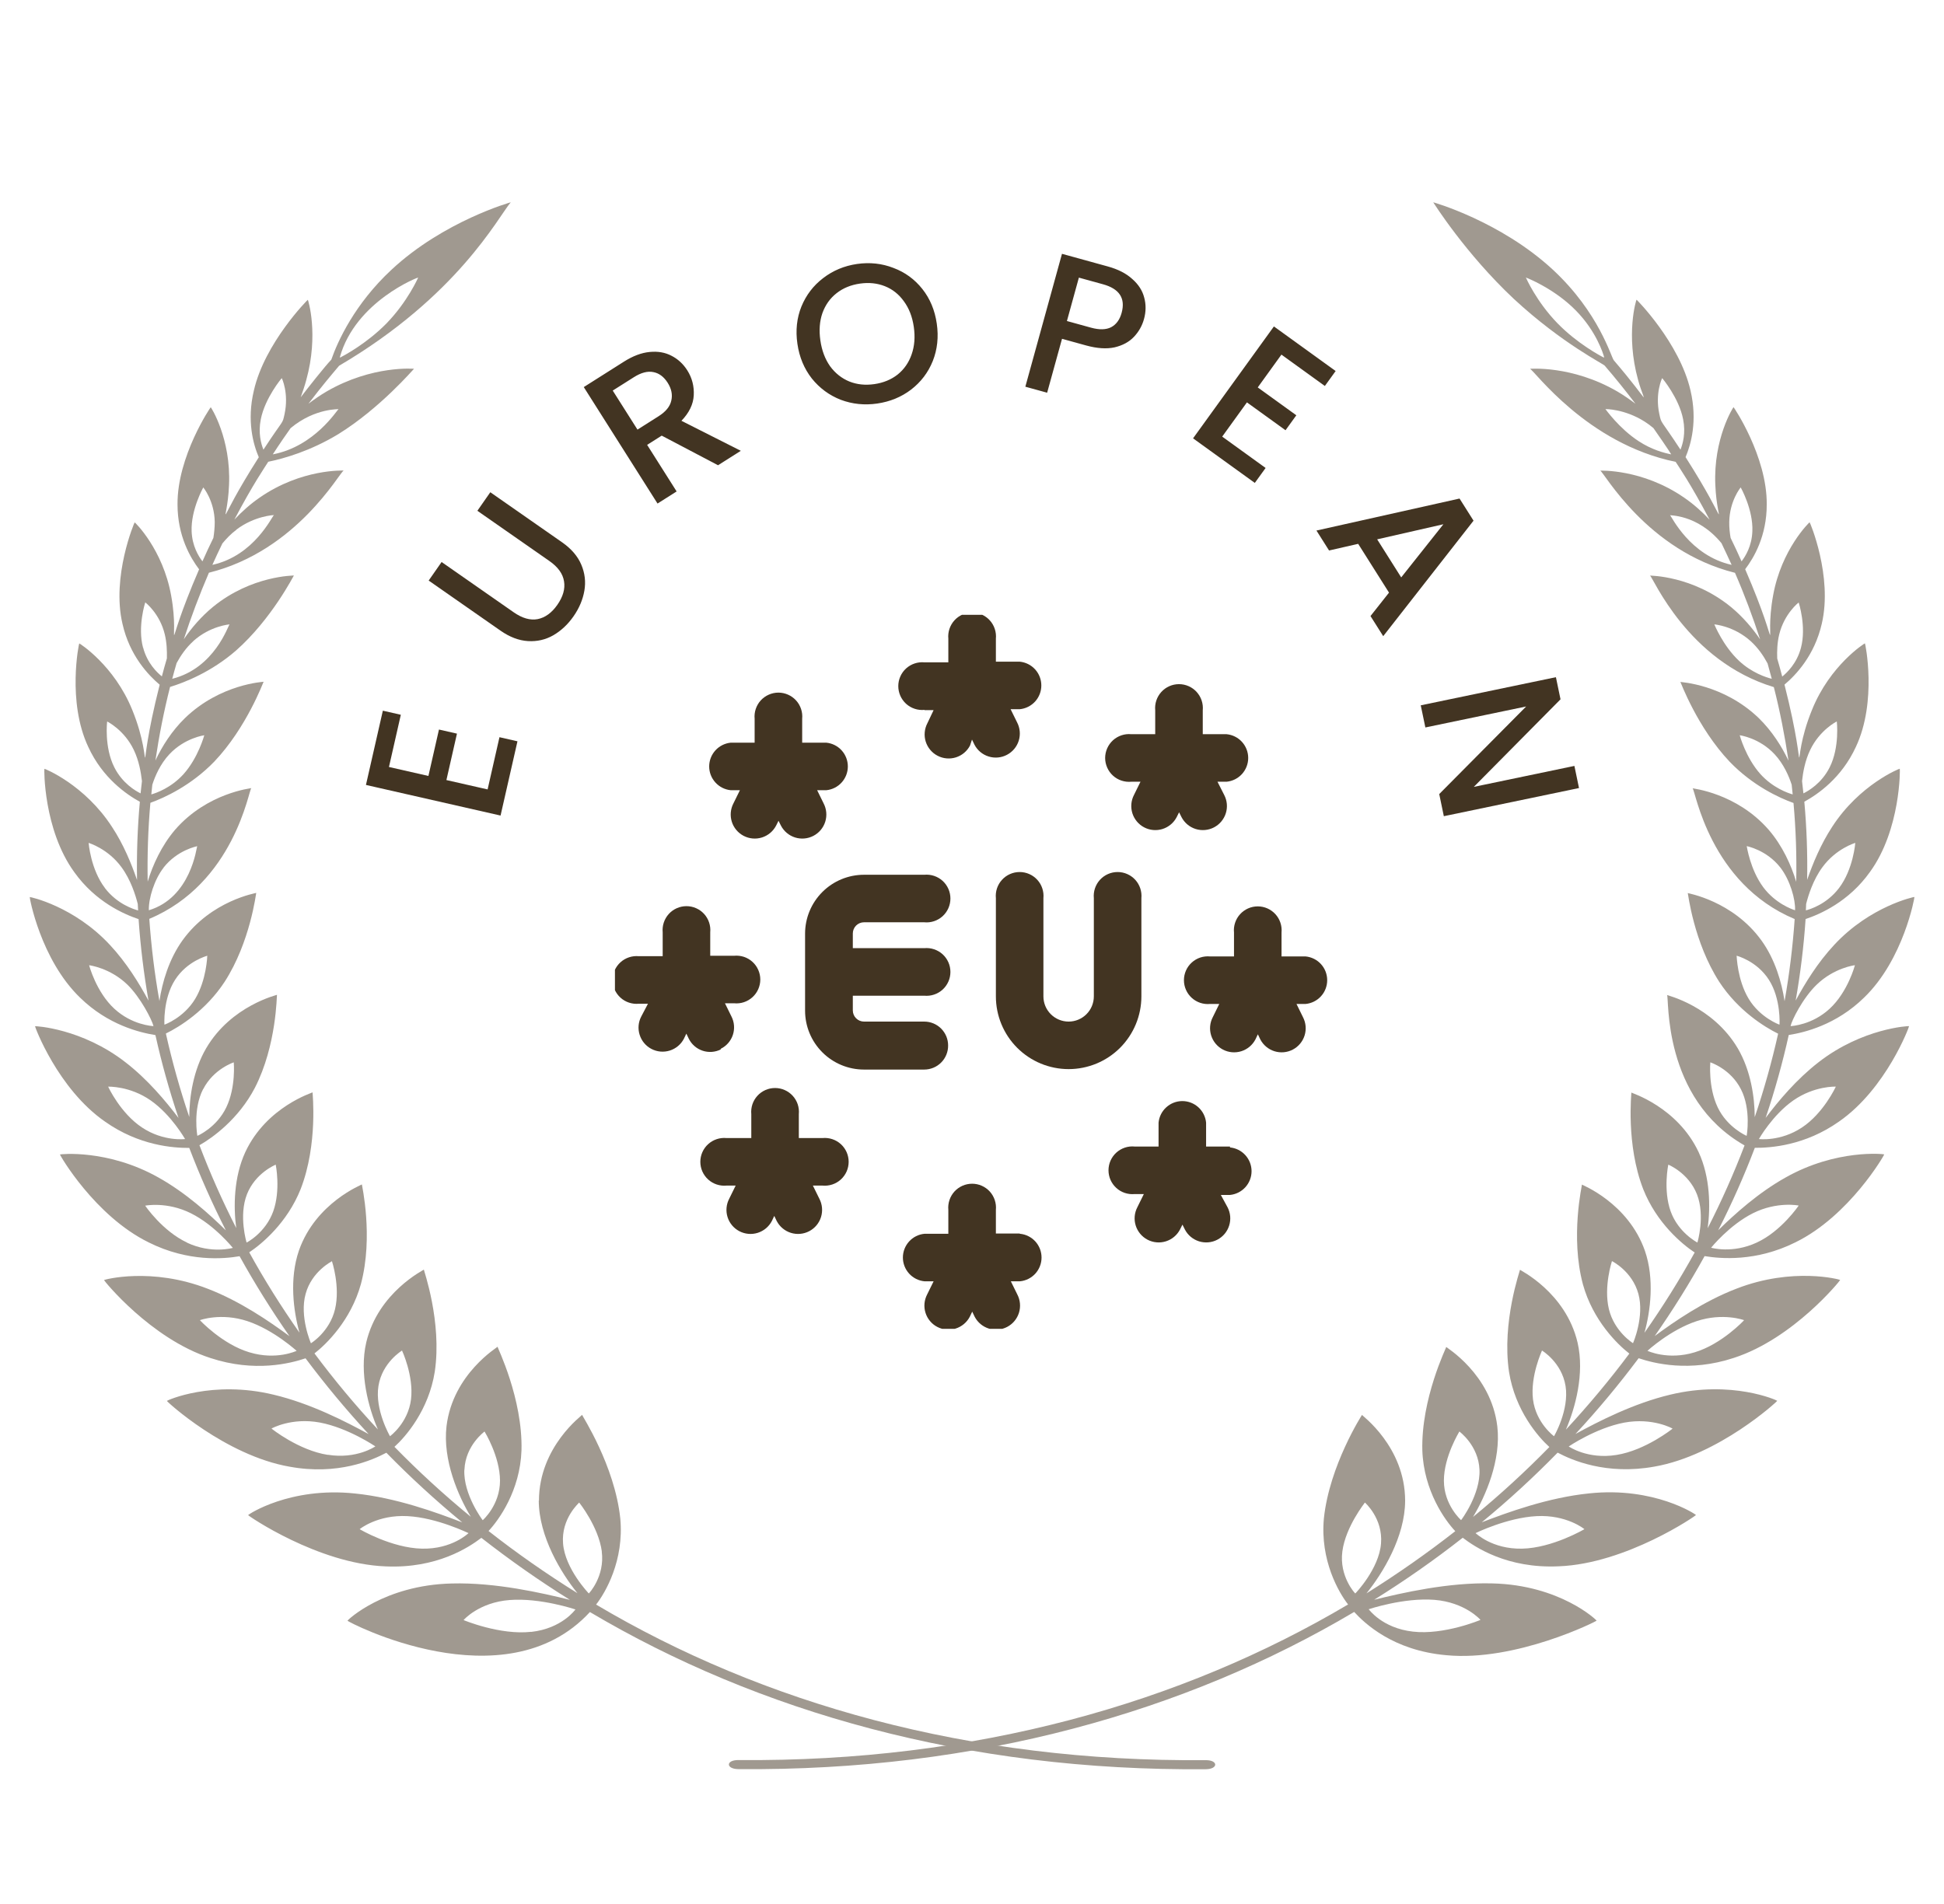
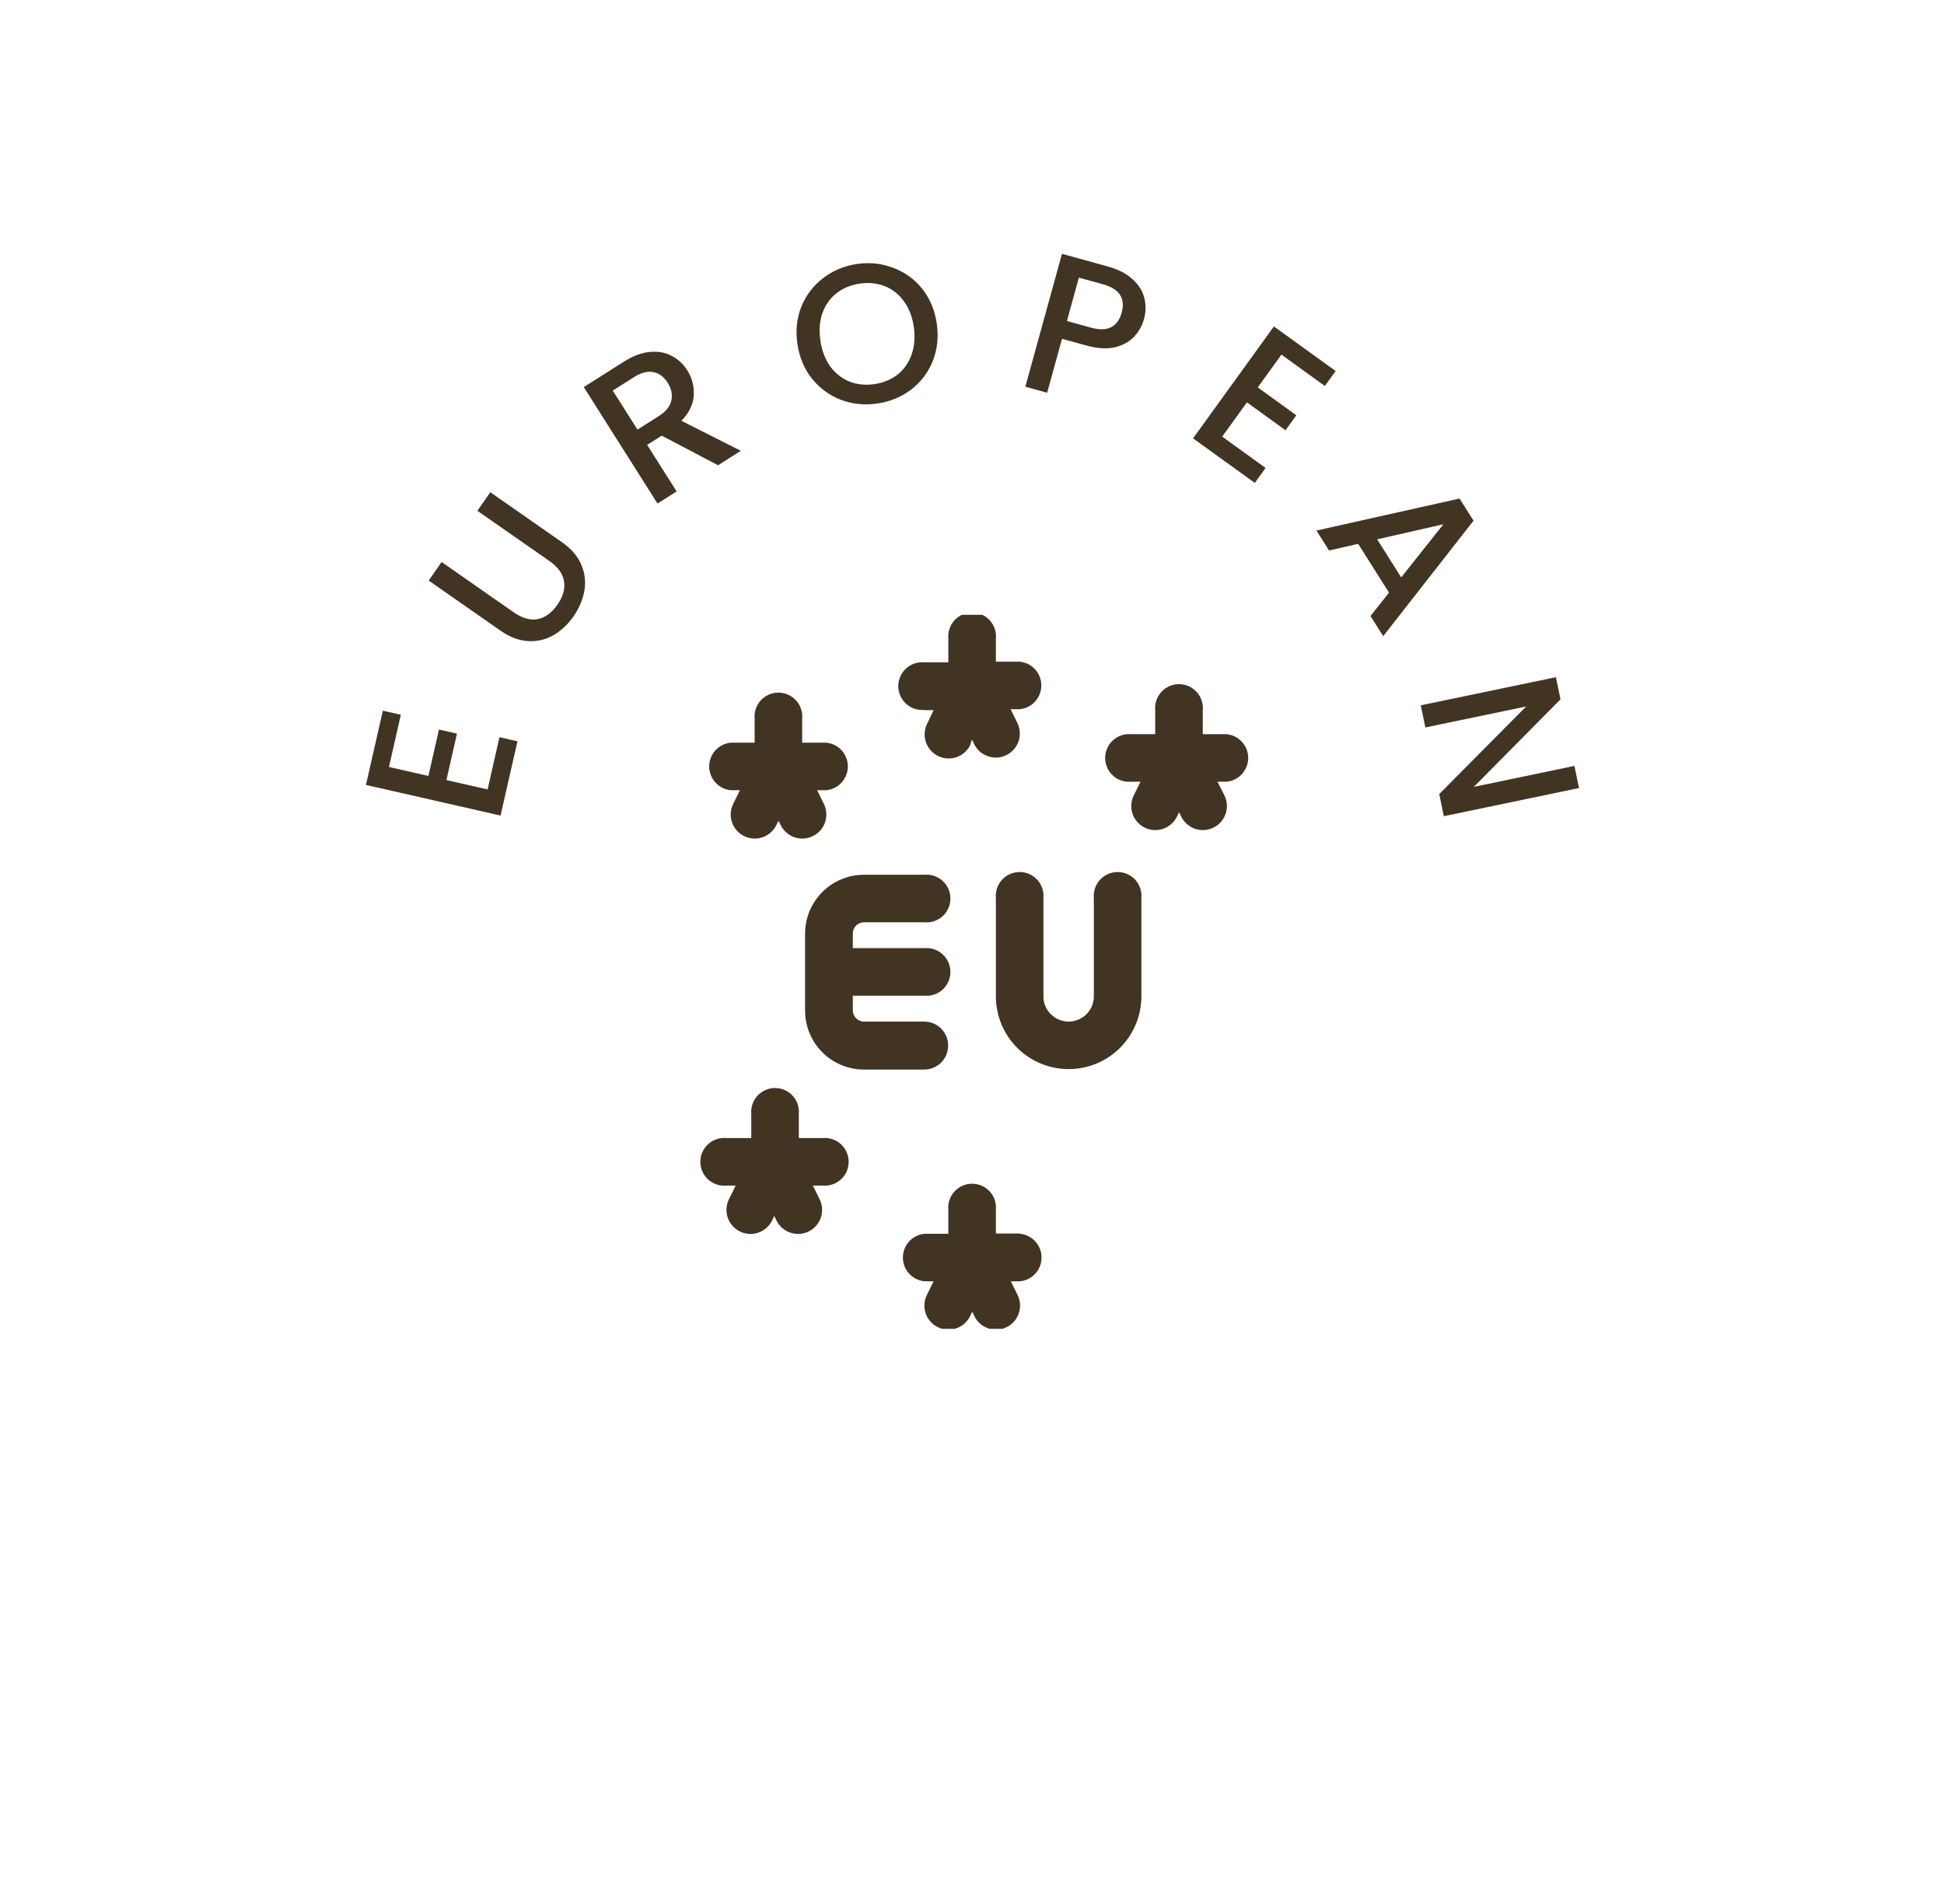
<svg xmlns="http://www.w3.org/2000/svg" width="98" height="96" viewBox="0 0 98 96" fill="none">
  <g filter="url(#filter0_g_1679_24449)">
    <path d="M19.608 38.672L21.597 39.124L22.129 36.784L23.036 36.99L22.504 39.331L24.581 39.803L25.179 37.17L26.086 37.377L25.234 41.121L18.448 39.577L19.3 35.833L20.206 36.039L19.608 38.672ZM22.262 28.337L25.896 30.872C26.328 31.173 26.732 31.288 27.107 31.216C27.485 31.139 27.816 30.898 28.098 30.494C28.384 30.084 28.496 29.69 28.434 29.313C28.375 28.931 28.13 28.589 27.698 28.288L24.065 25.754L24.717 24.819L28.334 27.342C28.799 27.666 29.122 28.042 29.303 28.469C29.485 28.896 29.537 29.335 29.459 29.784C29.381 30.234 29.199 30.664 28.913 31.074C28.627 31.484 28.286 31.803 27.891 32.032C27.5 32.255 27.074 32.352 26.614 32.324C26.154 32.296 25.692 32.12 25.227 31.795L21.61 29.272L22.262 28.337ZM36.197 23.458L33.358 21.965L32.623 22.43L34.11 24.779L33.147 25.389L29.429 19.517L31.456 18.233C31.907 17.948 32.337 17.786 32.747 17.747C33.162 17.705 33.529 17.769 33.849 17.937C34.175 18.102 34.441 18.348 34.648 18.674C34.89 19.057 34.998 19.478 34.973 19.936C34.949 20.385 34.742 20.812 34.352 21.217L37.346 22.73L36.197 23.458ZM32.136 21.661L33.2 20.987C33.561 20.759 33.774 20.498 33.84 20.203C33.912 19.905 33.852 19.605 33.659 19.3C33.466 18.996 33.226 18.817 32.939 18.762C32.648 18.701 32.32 18.787 31.954 19.019L30.889 19.693L32.136 21.661ZM44.221 20.347C43.581 20.439 42.969 20.377 42.385 20.158C41.807 19.932 41.321 19.575 40.927 19.086C40.538 18.59 40.295 18.005 40.198 17.332C40.1 16.659 40.168 16.033 40.401 15.454C40.64 14.874 41.005 14.396 41.497 14.022C41.994 13.64 42.562 13.403 43.202 13.31C43.849 13.217 44.461 13.283 45.04 13.509C45.624 13.727 46.109 14.082 46.497 14.571C46.885 15.06 47.127 15.642 47.224 16.315C47.322 16.988 47.255 17.617 47.023 18.203C46.79 18.782 46.425 19.263 45.928 19.645C45.437 20.019 44.868 20.253 44.221 20.347ZM44.08 19.367C44.535 19.301 44.926 19.14 45.252 18.884C45.578 18.621 45.812 18.284 45.955 17.873C46.103 17.454 46.14 16.991 46.066 16.482C45.993 15.974 45.826 15.544 45.566 15.191C45.313 14.837 44.993 14.583 44.607 14.43C44.221 14.277 43.801 14.234 43.346 14.3C42.89 14.366 42.499 14.527 42.173 14.783C41.846 15.039 41.608 15.373 41.459 15.786C41.317 16.197 41.282 16.657 41.356 17.165C41.429 17.673 41.593 18.107 41.847 18.468C42.108 18.821 42.431 19.077 42.818 19.236C43.204 19.39 43.624 19.433 44.08 19.367ZM57.671 16.085C57.577 16.426 57.408 16.725 57.164 16.983C56.921 17.241 56.595 17.417 56.189 17.513C55.784 17.602 55.305 17.57 54.752 17.418L53.538 17.083L52.788 19.801L51.689 19.498L53.536 12.798L55.85 13.436C56.364 13.578 56.773 13.787 57.077 14.065C57.389 14.338 57.59 14.649 57.68 14.999C57.777 15.35 57.774 15.713 57.671 16.085ZM54.999 16.521C55.417 16.636 55.755 16.629 56.012 16.499C56.27 16.363 56.448 16.122 56.543 15.774C56.745 15.042 56.432 14.561 55.603 14.333L54.388 13.998L53.785 16.186L54.999 16.521ZM64.599 17.88L63.405 19.534L65.35 20.939L64.805 21.693L62.86 20.288L61.613 22.014L63.801 23.595L63.257 24.349L60.144 22.101L64.22 16.459L67.332 18.707L66.788 19.461L64.599 17.88ZM70.022 29.881L68.468 27.421L67 27.756L66.364 26.75L73.578 25.137L74.283 26.253L69.73 32.076L69.089 31.062L70.022 29.881ZM70.637 29.113L72.764 26.433L69.425 27.194L70.637 29.113ZM72.786 41.153L72.554 40.037L76.936 35.621L71.855 36.679L71.622 35.563L78.436 34.144L78.668 35.26L74.297 39.675L79.368 38.618L79.6 39.734L72.786 41.153Z" fill="#423422" />
    <g clip-path="url(#clip0_1679_24449)">
      <path d="M47.796 52.712C47.796 52.554 47.765 52.398 47.705 52.252C47.644 52.106 47.555 51.973 47.444 51.861C47.332 51.749 47.199 51.661 47.053 51.6C46.907 51.54 46.751 51.509 46.593 51.509H43.555C43.406 51.509 43.263 51.449 43.157 51.344C43.052 51.239 42.992 51.095 42.992 50.946V50.204H46.593C46.76 50.22 46.928 50.201 47.087 50.148C47.247 50.095 47.393 50.01 47.518 49.897C47.642 49.784 47.741 49.647 47.809 49.493C47.877 49.34 47.912 49.173 47.912 49.006C47.912 48.838 47.877 48.672 47.809 48.518C47.741 48.365 47.642 48.227 47.518 48.114C47.393 48.001 47.247 47.916 47.087 47.863C46.928 47.81 46.76 47.791 46.593 47.807H42.992V47.065C42.992 46.916 43.052 46.773 43.157 46.667C43.263 46.562 43.406 46.502 43.555 46.502H46.593C46.76 46.519 46.928 46.5 47.087 46.447C47.247 46.394 47.393 46.309 47.518 46.196C47.642 46.083 47.741 45.945 47.809 45.792C47.877 45.638 47.912 45.472 47.912 45.304C47.912 45.136 47.877 44.97 47.809 44.817C47.741 44.663 47.642 44.526 47.518 44.413C47.393 44.3 47.247 44.215 47.087 44.162C46.928 44.109 46.76 44.09 46.593 44.106H43.555C42.767 44.106 42.012 44.419 41.455 44.976C40.898 45.533 40.585 46.288 40.585 47.076V50.958C40.585 51.745 40.898 52.501 41.455 53.058C42.012 53.615 42.767 53.928 43.555 53.928H46.593C46.752 53.928 46.909 53.896 47.056 53.835C47.203 53.774 47.336 53.684 47.448 53.571C47.56 53.458 47.648 53.324 47.708 53.177C47.768 53.029 47.798 52.871 47.796 52.712Z" fill="#423422" />
      <path d="M57.539 50.237V45.288C57.555 45.12 57.536 44.952 57.483 44.792C57.43 44.633 57.345 44.486 57.232 44.362C57.119 44.238 56.981 44.139 56.828 44.071C56.675 44.003 56.508 43.968 56.341 43.968C56.173 43.968 56.007 44.003 55.853 44.071C55.7 44.139 55.562 44.238 55.449 44.362C55.337 44.486 55.251 44.633 55.198 44.792C55.145 44.952 55.126 45.12 55.142 45.288V50.237C55.142 50.575 55.009 50.898 54.77 51.136C54.532 51.375 54.208 51.509 53.871 51.509C53.534 51.509 53.211 51.375 52.972 51.136C52.734 50.898 52.6 50.575 52.6 50.237V45.288C52.616 45.12 52.597 44.952 52.544 44.792C52.492 44.633 52.406 44.486 52.293 44.362C52.18 44.238 52.043 44.139 51.889 44.071C51.736 44.003 51.57 43.968 51.402 43.968C51.234 43.968 51.068 44.003 50.914 44.071C50.761 44.139 50.623 44.238 50.511 44.362C50.398 44.486 50.312 44.633 50.259 44.792C50.206 44.952 50.188 45.12 50.204 45.288V50.237C50.204 51.21 50.59 52.143 51.278 52.831C51.966 53.519 52.899 53.905 53.871 53.905C54.844 53.905 55.777 53.519 56.465 52.831C57.152 52.143 57.539 51.21 57.539 50.237Z" fill="#423422" />
      <path d="M46.604 35.804H47.065L46.75 36.468C46.676 36.609 46.631 36.763 46.617 36.922C46.602 37.08 46.619 37.24 46.667 37.392C46.715 37.544 46.791 37.685 46.894 37.807C46.996 37.93 47.121 38.031 47.262 38.104C47.547 38.254 47.879 38.283 48.186 38.188C48.338 38.14 48.48 38.063 48.602 37.961C48.724 37.859 48.825 37.734 48.899 37.593L49 37.289L49.124 37.547C49.273 37.833 49.529 38.047 49.836 38.142C50.143 38.239 50.476 38.209 50.761 38.059C51.046 37.91 51.26 37.654 51.356 37.347C51.452 37.04 51.422 36.708 51.273 36.422L50.946 35.759H51.407C51.705 35.73 51.982 35.591 52.183 35.37C52.384 35.148 52.495 34.86 52.495 34.561C52.495 34.261 52.384 33.973 52.183 33.752C51.982 33.53 51.705 33.391 51.407 33.362H50.204V32.204C50.22 32.037 50.201 31.868 50.148 31.709C50.095 31.549 50.01 31.403 49.897 31.279C49.784 31.154 49.647 31.055 49.493 30.987C49.34 30.919 49.174 30.884 49.006 30.884C48.838 30.884 48.672 30.919 48.518 30.987C48.365 31.055 48.227 31.154 48.114 31.279C48.002 31.403 47.916 31.549 47.863 31.709C47.81 31.868 47.791 32.037 47.807 32.204V33.396H46.604C46.437 33.38 46.268 33.399 46.109 33.452C45.949 33.505 45.803 33.59 45.678 33.703C45.554 33.816 45.455 33.953 45.387 34.107C45.319 34.261 45.284 34.426 45.284 34.594C45.284 34.762 45.319 34.928 45.387 35.082C45.455 35.235 45.554 35.373 45.678 35.486C45.803 35.599 45.949 35.684 46.109 35.737C46.268 35.79 46.437 35.809 46.604 35.792V35.804Z" fill="#423422" />
      <path d="M51.396 62.196H50.204V61.004C50.22 60.837 50.201 60.668 50.148 60.509C50.095 60.349 50.01 60.203 49.897 60.078C49.784 59.954 49.647 59.855 49.493 59.787C49.34 59.719 49.173 59.684 49.006 59.684C48.838 59.684 48.672 59.719 48.518 59.787C48.365 59.855 48.227 59.954 48.114 60.078C48.002 60.203 47.916 60.349 47.863 60.509C47.81 60.668 47.791 60.837 47.807 61.004V62.208H46.604C46.306 62.236 46.03 62.375 45.829 62.596C45.628 62.818 45.516 63.106 45.516 63.406C45.516 63.705 45.628 63.993 45.829 64.215C46.03 64.436 46.306 64.575 46.604 64.604H47.065L46.739 65.267C46.665 65.409 46.62 65.563 46.605 65.721C46.591 65.88 46.608 66.04 46.656 66.192C46.703 66.344 46.78 66.485 46.882 66.607C46.984 66.73 47.109 66.831 47.251 66.904C47.536 67.053 47.868 67.083 48.175 66.987C48.482 66.891 48.738 66.677 48.888 66.392L49.011 66.134L49.135 66.392C49.284 66.677 49.541 66.891 49.847 66.987C50.154 67.083 50.487 67.053 50.772 66.904C51.057 66.755 51.271 66.499 51.367 66.192C51.463 65.885 51.433 65.552 51.284 65.267L50.958 64.604H51.419C51.717 64.575 51.993 64.436 52.194 64.215C52.395 63.993 52.506 63.705 52.506 63.406C52.506 63.106 52.395 62.818 52.194 62.596C51.993 62.375 51.717 62.236 51.419 62.208L51.396 62.196Z" fill="#423422" />
      <path d="M36.839 39.843H37.3L36.974 40.506C36.825 40.791 36.795 41.124 36.891 41.431C36.987 41.738 37.201 41.994 37.486 42.143C37.771 42.292 38.103 42.322 38.41 42.226C38.717 42.13 38.973 41.916 39.123 41.631L39.246 41.384L39.37 41.631C39.519 41.916 39.775 42.13 40.082 42.226C40.389 42.322 40.722 42.292 41.007 42.143C41.292 41.994 41.506 41.738 41.602 41.431C41.698 41.124 41.668 40.791 41.519 40.506L41.193 39.843H41.654C41.952 39.814 42.228 39.675 42.429 39.453C42.63 39.232 42.741 38.944 42.741 38.644C42.741 38.345 42.63 38.057 42.429 37.835C42.228 37.614 41.952 37.475 41.654 37.446H40.439V36.242C40.455 36.075 40.436 35.907 40.383 35.747C40.33 35.588 40.245 35.441 40.132 35.317C40.019 35.193 39.882 35.094 39.728 35.026C39.575 34.958 39.408 34.922 39.241 34.922C39.073 34.922 38.907 34.958 38.753 35.026C38.6 35.094 38.462 35.193 38.349 35.317C38.236 35.441 38.151 35.588 38.098 35.747C38.045 35.907 38.026 36.075 38.042 36.242V37.446H36.839C36.541 37.475 36.265 37.614 36.064 37.835C35.863 38.057 35.751 38.345 35.751 38.644C35.751 38.944 35.863 39.232 36.064 39.453C36.265 39.675 36.541 39.814 36.839 39.843Z" fill="#423422" />
-       <path d="M62.005 57.809H60.801V56.605C60.772 56.307 60.634 56.031 60.412 55.83C60.191 55.629 59.902 55.517 59.603 55.517C59.304 55.517 59.016 55.629 58.794 55.83C58.572 56.031 58.434 56.307 58.405 56.605V57.809H57.201C57.034 57.792 56.865 57.811 56.706 57.864C56.547 57.917 56.4 58.003 56.276 58.115C56.152 58.228 56.052 58.366 55.984 58.519C55.916 58.673 55.881 58.839 55.881 59.007C55.881 59.175 55.916 59.341 55.984 59.494C56.052 59.648 56.152 59.785 56.276 59.898C56.4 60.011 56.547 60.097 56.706 60.149C56.865 60.202 57.034 60.221 57.201 60.205H57.663L57.336 60.869C57.187 61.154 57.157 61.486 57.253 61.793C57.349 62.1 57.563 62.356 57.848 62.506C58.133 62.655 58.466 62.685 58.773 62.589C59.08 62.493 59.336 62.279 59.485 61.994L59.609 61.746L59.733 61.994C59.806 62.135 59.907 62.26 60.029 62.362C60.152 62.464 60.293 62.541 60.445 62.589C60.597 62.636 60.757 62.653 60.915 62.639C61.074 62.625 61.228 62.58 61.369 62.506C61.51 62.432 61.636 62.331 61.738 62.209C61.84 62.086 61.917 61.945 61.964 61.793C62.012 61.641 62.029 61.481 62.015 61.323C62 61.164 61.955 61.01 61.881 60.869L61.544 60.25H62.005C62.303 60.221 62.579 60.082 62.78 59.861C62.981 59.639 63.093 59.351 63.093 59.052C63.093 58.753 62.981 58.464 62.78 58.243C62.579 58.021 62.303 57.883 62.005 57.854V57.809Z" fill="#423422" />
-       <path d="M36.333 52.881C36.476 52.811 36.604 52.712 36.709 52.592C36.815 52.471 36.895 52.331 36.945 52.179C36.995 52.027 37.015 51.867 37.002 51.707C36.99 51.548 36.946 51.392 36.873 51.25L36.546 50.586H37.008C37.175 50.602 37.343 50.584 37.503 50.531C37.662 50.478 37.809 50.392 37.933 50.279C38.057 50.167 38.156 50.029 38.224 49.876C38.292 49.722 38.328 49.556 38.328 49.388C38.328 49.22 38.292 49.054 38.224 48.901C38.156 48.747 38.057 48.61 37.933 48.497C37.809 48.384 37.662 48.298 37.503 48.245C37.343 48.193 37.175 48.174 37.008 48.19H35.804V47.009C35.82 46.842 35.801 46.673 35.748 46.514C35.695 46.354 35.61 46.208 35.497 46.083C35.384 45.959 35.247 45.86 35.093 45.792C34.94 45.724 34.773 45.689 34.606 45.689C34.438 45.689 34.272 45.724 34.118 45.792C33.965 45.86 33.827 45.959 33.714 46.083C33.602 46.208 33.516 46.354 33.463 46.514C33.41 46.673 33.391 46.842 33.407 47.009V48.212H32.204C32.037 48.196 31.868 48.215 31.709 48.268C31.549 48.321 31.403 48.406 31.279 48.519C31.154 48.632 31.055 48.77 30.987 48.923C30.919 49.077 30.884 49.243 30.884 49.411C30.884 49.578 30.919 49.745 30.987 49.898C31.055 50.051 31.154 50.189 31.279 50.302C31.403 50.415 31.549 50.5 31.709 50.553C31.868 50.606 32.037 50.625 32.204 50.609H32.665L32.328 51.25C32.178 51.535 32.148 51.867 32.245 52.174C32.34 52.481 32.554 52.738 32.839 52.887C33.124 53.036 33.457 53.066 33.764 52.97C34.071 52.874 34.327 52.66 34.476 52.375L34.6 52.116L34.724 52.375C34.866 52.659 35.115 52.876 35.417 52.977C35.718 53.078 36.047 53.056 36.333 52.915V52.881Z" fill="#423422" />
-       <path d="M65.796 48.224H64.604V47.02C64.62 46.853 64.601 46.684 64.548 46.525C64.495 46.366 64.41 46.219 64.297 46.095C64.184 45.971 64.046 45.871 63.893 45.803C63.739 45.735 63.574 45.7 63.406 45.7C63.238 45.7 63.072 45.735 62.918 45.803C62.765 45.871 62.627 45.971 62.514 46.095C62.401 46.219 62.316 46.366 62.263 46.525C62.21 46.684 62.191 46.853 62.208 47.02V48.224H61.004C60.837 48.208 60.668 48.227 60.509 48.279C60.349 48.332 60.203 48.418 60.078 48.531C59.954 48.643 59.855 48.781 59.787 48.934C59.719 49.088 59.684 49.254 59.684 49.422C59.684 49.59 59.719 49.756 59.787 49.909C59.855 50.063 59.954 50.2 60.078 50.313C60.203 50.426 60.349 50.512 60.509 50.565C60.668 50.617 60.837 50.636 61.004 50.62H61.465L61.139 51.284C60.989 51.569 60.96 51.901 61.056 52.208C61.152 52.515 61.366 52.772 61.651 52.921C61.935 53.07 62.268 53.1 62.575 53.004C62.882 52.908 63.138 52.694 63.288 52.409L63.411 52.15L63.535 52.409C63.684 52.694 63.94 52.908 64.247 53.004C64.554 53.1 64.887 53.07 65.172 52.921C65.457 52.772 65.671 52.515 65.767 52.208C65.863 51.901 65.833 51.569 65.684 51.284L65.358 50.62H65.819C66.116 50.591 66.393 50.453 66.594 50.231C66.795 50.01 66.906 49.721 66.906 49.422C66.906 49.123 66.795 48.834 66.594 48.613C66.393 48.391 66.116 48.253 65.819 48.224H65.796Z" fill="#423422" />
      <path d="M41.462 57.381H40.27V56.178C40.286 56.01 40.267 55.842 40.215 55.682C40.162 55.523 40.076 55.377 39.963 55.252C39.85 55.128 39.713 55.029 39.559 54.961C39.406 54.893 39.24 54.858 39.072 54.858C38.904 54.858 38.738 54.893 38.584 54.961C38.431 55.029 38.293 55.128 38.181 55.252C38.068 55.377 37.982 55.523 37.929 55.682C37.877 55.842 37.858 56.01 37.874 56.178V57.381H36.625C36.458 57.365 36.289 57.384 36.13 57.437C35.971 57.49 35.824 57.575 35.7 57.688C35.575 57.801 35.476 57.938 35.408 58.092C35.34 58.245 35.305 58.411 35.305 58.579C35.305 58.747 35.34 58.913 35.408 59.067C35.476 59.22 35.575 59.358 35.7 59.471C35.824 59.584 35.971 59.669 36.13 59.722C36.289 59.775 36.458 59.794 36.625 59.778H37.086L36.76 60.441C36.611 60.726 36.581 61.059 36.677 61.366C36.773 61.673 36.987 61.929 37.272 62.078C37.557 62.227 37.889 62.257 38.196 62.161C38.503 62.065 38.76 61.851 38.909 61.566L39.032 61.307L39.156 61.566C39.306 61.851 39.562 62.065 39.869 62.161C40.176 62.257 40.508 62.227 40.793 62.078C41.078 61.929 41.292 61.673 41.388 61.366C41.484 61.059 41.454 60.726 41.305 60.441L40.979 59.778H41.462C41.63 59.794 41.798 59.775 41.958 59.722C42.117 59.669 42.264 59.584 42.388 59.471C42.512 59.358 42.611 59.22 42.679 59.067C42.747 58.913 42.782 58.747 42.782 58.579C42.782 58.411 42.747 58.245 42.679 58.092C42.611 57.938 42.512 57.801 42.388 57.688C42.264 57.575 42.117 57.49 41.958 57.437C41.798 57.384 41.63 57.365 41.462 57.381Z" fill="#423422" />
      <path d="M57.032 39.415H57.494L57.167 40.079C57.094 40.22 57.048 40.374 57.034 40.533C57.02 40.691 57.037 40.851 57.084 41.003C57.132 41.155 57.209 41.296 57.311 41.419C57.413 41.541 57.538 41.642 57.679 41.716C57.964 41.865 58.297 41.895 58.604 41.799C58.756 41.751 58.897 41.674 59.019 41.572C59.142 41.47 59.242 41.345 59.316 41.204L59.44 40.956L59.564 41.204C59.713 41.489 59.969 41.703 60.276 41.799C60.583 41.895 60.916 41.865 61.201 41.716C61.486 41.566 61.7 41.31 61.796 41.003C61.892 40.696 61.862 40.364 61.712 40.079L61.375 39.415H61.836C62.134 39.386 62.41 39.247 62.611 39.026C62.812 38.804 62.924 38.516 62.924 38.217C62.924 37.918 62.812 37.629 62.611 37.408C62.41 37.186 62.134 37.048 61.836 37.019H60.633V35.815C60.649 35.648 60.63 35.479 60.577 35.32C60.524 35.16 60.438 35.014 60.326 34.89C60.213 34.765 60.075 34.666 59.922 34.598C59.768 34.53 59.602 34.495 59.434 34.495C59.267 34.495 59.1 34.53 58.947 34.598C58.794 34.666 58.656 34.765 58.543 34.89C58.43 35.014 58.345 35.16 58.292 35.32C58.239 35.479 58.22 35.648 58.236 35.815V37.019H57.032C56.865 37.002 56.697 37.021 56.537 37.074C56.378 37.127 56.231 37.213 56.107 37.325C55.983 37.438 55.884 37.576 55.816 37.729C55.748 37.883 55.712 38.049 55.712 38.217C55.712 38.385 55.748 38.551 55.816 38.704C55.884 38.858 55.983 38.995 56.107 39.108C56.231 39.221 56.378 39.307 56.537 39.359C56.697 39.412 56.865 39.431 57.032 39.415Z" fill="#423422" />
    </g>
    <g opacity="0.5" clip-path="url(#clip1_1679_24449)">
-       <path d="M68.665 71.333C68.665 71.333 67.018 73.886 66.739 76.56C66.541 78.671 67.491 80.302 67.959 80.898C59.583 85.864 49.174 88.85 37.225 88.743C36.578 88.739 36.592 89.195 37.22 89.2C49.294 89.307 59.807 86.293 68.266 81.275C68.789 81.844 70.216 83.218 72.908 83.456C76.413 83.796 80.518 81.732 80.486 81.713C80.495 81.69 78.642 79.915 75.229 79.836C73.014 79.775 70.679 80.316 69.275 80.66C70.839 79.686 72.326 78.643 73.739 77.534C74.362 78.009 75.982 79.095 78.573 78.974C81.982 78.848 85.528 76.402 85.495 76.388C85.505 76.365 83.394 74.948 80.106 75.298C78.046 75.507 75.991 76.258 74.697 76.756C76.05 75.643 77.326 74.469 78.523 73.243C79.229 73.616 80.972 74.389 83.404 73.947C86.651 73.379 89.619 70.639 89.592 70.63C89.592 70.606 87.307 69.572 84.206 70.318C82.344 70.76 80.573 71.673 79.422 72.302C80.56 71.077 81.619 69.8 82.606 68.482C83.367 68.738 85.165 69.204 87.399 68.468C90.417 67.494 92.794 64.536 92.766 64.536C92.766 64.517 90.381 63.865 87.528 64.979C85.89 65.608 84.413 66.628 83.417 67.364C84.33 66.055 85.174 64.708 85.931 63.334C86.725 63.464 88.518 63.632 90.509 62.64C93.239 61.303 95.014 58.205 94.986 58.205C94.982 58.186 92.578 57.925 90.023 59.365C88.638 60.138 87.45 61.214 86.619 62.029C87.312 60.669 87.927 59.285 88.463 57.874C89.261 57.879 90.991 57.762 92.706 56.551C95.096 54.892 96.266 51.729 96.239 51.738C96.229 51.724 93.881 51.841 91.674 53.56C90.564 54.422 89.66 55.502 89.009 56.364C89.472 54.99 89.862 53.592 90.174 52.185C90.954 52.064 92.56 51.682 93.972 50.299C95.968 48.374 96.528 45.22 96.509 45.225C96.5 45.216 94.28 45.686 92.468 47.638C91.628 48.538 90.991 49.581 90.523 50.448C90.761 49.087 90.931 47.713 91.023 46.339C91.757 46.092 93.193 45.472 94.266 43.967C95.821 41.829 95.789 38.749 95.771 38.759C95.757 38.749 93.743 39.555 92.362 41.689C91.789 42.565 91.39 43.529 91.101 44.363C91.124 43.049 91.078 41.736 90.959 40.422C91.624 40.058 92.835 39.234 93.56 37.654C94.638 35.358 94.028 32.423 94.014 32.437C94 32.432 92.252 33.536 91.344 35.796C90.156 38.703 91.275 39.714 89.959 34.519C90.518 34.048 91.472 33.061 91.839 31.449C92.399 29.059 91.239 26.32 91.225 26.334C91.211 26.334 89.803 27.694 89.385 30.023C88.908 32.618 89.908 33.163 87.977 28.7C88.408 28.136 89.069 27.028 89.064 25.43C89.083 23.007 87.394 20.515 87.39 20.529C87.376 20.529 86.367 22.108 86.472 24.451C86.555 26.543 87.298 26.697 84.972 23.049C85.243 22.411 85.583 21.223 85.22 19.685C84.67 17.286 82.5 15.096 82.5 15.11C82.486 15.11 81.94 16.853 82.578 19.154C82.927 20.435 83.317 20.463 81.358 18.171C81.216 18.013 80.628 15.777 78.28 13.596C75.633 11.146 72.229 10.191 72.252 10.2C72.261 10.214 73.867 12.776 76.317 15.073C78.766 17.342 80.899 18.381 80.899 18.441C81.44 19.07 81.954 19.709 82.445 20.356C82.156 20.137 81.853 19.928 81.528 19.736C79.229 18.404 77.115 18.6 77.128 18.595C77.339 18.665 79.991 22.369 84.472 23.287C84.651 23.571 85.206 24.354 86.183 26.203C85.807 25.807 85.381 25.42 84.899 25.09C82.78 23.627 80.66 23.734 80.67 23.729C80.862 23.808 83.023 27.773 87.463 28.882C87.945 29.991 88.362 31.109 88.729 32.236C88.344 31.672 87.853 31.095 87.266 30.61C85.317 29.012 83.17 29.026 83.179 29.022C83.335 29.105 85.064 33.326 89.422 34.645C89.734 35.875 89.977 37.114 90.16 38.353C89.821 37.636 89.33 36.862 88.674 36.219C86.885 34.486 84.697 34.393 84.711 34.384C84.725 34.393 85.564 36.685 87.197 38.409C88.358 39.616 89.697 40.231 90.413 40.487C90.532 41.81 90.578 43.138 90.55 44.461C90.294 43.613 89.858 42.649 89.17 41.847C87.546 39.975 85.312 39.756 85.326 39.746C85.468 39.84 86.174 44.54 90.472 46.339C90.376 47.727 90.206 49.111 89.963 50.48C89.821 49.535 89.486 48.374 88.798 47.419C87.344 45.407 85.069 45.039 85.083 45.029C85.096 45.039 85.381 47.508 86.674 49.511C87.628 50.965 88.959 51.785 89.638 52.12C89.321 53.536 88.927 54.943 88.459 56.327C88.454 55.307 88.257 53.974 87.606 52.861C86.335 50.709 84.023 50.182 84.037 50.168C84.156 50.261 83.771 55.372 87.945 57.753C87.404 59.169 86.784 60.562 86.087 61.927C86.229 60.86 86.22 59.369 85.633 58.097C84.56 55.805 82.225 55.102 82.239 55.088C82.252 55.097 81.954 57.688 82.84 59.966C83.518 61.671 84.798 62.733 85.431 63.152C84.665 64.536 83.821 65.887 82.899 67.201C83.202 66.115 83.413 64.485 82.922 63.064C82.073 60.641 79.734 59.737 79.748 59.728C79.761 59.737 79.151 62.356 79.798 64.76C80.303 66.581 81.537 67.783 82.138 68.249C81.151 69.572 80.083 70.849 78.94 72.083C79.408 70.998 79.89 69.26 79.528 67.695C78.931 65.151 76.606 64.033 76.624 64.023C76.638 64.037 75.697 66.66 76.073 69.176C76.381 71.114 77.541 72.451 78.106 72.959C76.904 74.189 75.619 75.368 74.257 76.486C74.894 75.428 75.679 73.621 75.482 71.92C75.165 69.269 72.885 67.928 72.908 67.914C72.922 67.928 71.633 70.523 71.702 73.136C71.775 75.172 72.844 76.654 73.362 77.203C71.945 78.312 70.45 79.36 68.885 80.339C69.702 79.332 70.83 77.488 70.835 75.671C70.835 72.931 68.633 71.352 68.661 71.343L68.665 71.333ZM73.66 76.649C73.66 76.649 72.789 75.89 72.789 74.655C72.789 73.43 73.573 72.181 73.569 72.177C73.564 72.177 74.532 72.871 74.583 74.105C74.638 75.349 73.66 76.649 73.656 76.644L73.66 76.649ZM78.339 72.414C78.339 72.414 77.427 71.748 77.28 70.555C77.138 69.367 77.739 68.1 77.734 68.095C77.734 68.095 78.729 68.687 78.922 69.884C79.115 71.086 78.344 72.419 78.339 72.414ZM82.321 67.723C82.321 67.723 81.381 67.145 81.106 66.004C80.835 64.867 81.261 63.59 81.261 63.586C81.261 63.586 82.275 64.084 82.592 65.23C82.908 66.376 82.326 67.727 82.321 67.723ZM85.569 62.649C85.569 62.649 84.61 62.16 84.22 61.075C83.835 59.994 84.101 58.726 84.101 58.722C84.101 58.722 85.119 59.132 85.546 60.217C85.972 61.307 85.569 62.649 85.569 62.649ZM88.046 57.268C88.046 57.268 87.078 56.853 86.592 55.833C86.106 54.813 86.22 53.569 86.22 53.564C86.22 53.564 87.239 53.891 87.761 54.916C88.289 55.94 88.055 57.273 88.05 57.268H88.046ZM89.706 51.664C89.706 51.664 88.739 51.324 88.156 50.364C87.578 49.409 87.55 48.193 87.546 48.188C87.546 48.188 88.56 48.444 89.174 49.404C89.789 50.364 89.711 51.664 89.706 51.664ZM88.67 57.431C88.67 57.431 89.353 56.22 90.404 55.484C91.459 54.748 92.541 54.785 92.546 54.79C92.546 54.79 91.931 56.127 90.839 56.849C89.752 57.571 88.67 57.431 88.67 57.431ZM86.257 62.915C86.257 62.915 87.174 61.769 88.376 61.168C89.583 60.567 90.674 60.781 90.674 60.786C90.674 60.786 89.803 62.076 88.564 62.649C87.326 63.227 86.257 62.91 86.257 62.91V62.915ZM83.05 68.109C83.05 68.109 84.197 67.052 85.528 66.614C86.858 66.171 87.922 66.563 87.922 66.563C87.931 66.563 86.798 67.774 85.431 68.184C84.073 68.599 83.05 68.105 83.05 68.109ZM79.083 72.931C79.083 72.931 80.45 71.999 81.881 71.729C83.312 71.464 84.317 72.027 84.317 72.032C84.321 72.032 82.945 73.132 81.482 73.36C80.028 73.593 79.087 72.931 79.087 72.936L79.083 72.931ZM74.385 77.301C74.385 77.301 75.963 76.523 77.463 76.444C78.972 76.365 79.872 77.096 79.872 77.101C79.876 77.101 78.261 78.051 76.734 78.084C75.206 78.117 74.39 77.296 74.385 77.301ZM68.995 81.14C68.995 81.14 70.761 80.544 72.312 80.665C73.862 80.791 74.633 81.671 74.633 81.676C74.638 81.676 72.798 82.449 71.229 82.267C69.665 82.091 69 81.131 68.995 81.135V81.14ZM90.495 45.896C90.335 45.849 89.495 45.547 88.89 44.736C88.225 43.841 88.06 42.667 88.055 42.663C88.055 42.663 89.055 42.849 89.752 43.744C90.243 44.377 90.518 45.36 90.491 45.891L90.495 45.896ZM90.321 39.565C90.34 39.728 90.358 39.891 90.372 40.054C90.133 39.989 89.372 39.723 88.748 39.033C88.005 38.204 87.702 37.072 87.702 37.072C87.702 37.072 88.688 37.198 89.463 38.032C89.917 38.521 90.183 39.136 90.321 39.565ZM89.101 33.434C89.174 33.699 89.248 33.96 89.317 34.225C89.023 34.151 88.317 33.923 87.679 33.331C86.858 32.567 86.427 31.486 86.422 31.482C86.422 31.482 87.399 31.556 88.252 32.325C88.628 32.665 88.904 33.075 89.096 33.434H89.101ZM86.789 27.4C86.963 27.759 87.128 28.122 87.294 28.481C85.188 28.015 84.257 26.021 84.188 25.97C84.069 26.007 85.541 25.872 86.789 27.396V27.4ZM83.353 21.586C83.505 21.8 84.165 22.756 84.248 22.909C83.89 22.839 83.257 22.672 82.606 22.243C81.624 21.605 80.936 20.626 80.931 20.626C80.931 20.626 81.894 20.612 82.913 21.26C83.069 21.358 83.216 21.47 83.353 21.586ZM79.454 15.669C80.477 16.713 80.821 17.836 80.867 18.008C80.867 18.008 80.858 18.022 80.849 18.027C80.697 17.952 79.528 17.337 78.523 16.308C77.45 15.208 76.922 13.997 76.922 13.992C76.922 13.992 78.349 14.533 79.454 15.669ZM84.716 22.672C83.67 21.074 83.766 21.4 83.651 20.883C83.422 19.825 83.789 19.066 83.794 19.066C83.794 19.066 84.642 20.067 84.849 21.143C84.986 21.838 84.835 22.373 84.716 22.672ZM87.794 28.304C87.619 27.908 87.436 27.512 87.243 27.121C87.197 26.865 87.17 26.59 87.174 26.315C87.193 25.248 87.748 24.577 87.752 24.577C87.752 24.577 88.385 25.695 88.339 26.785C88.312 27.54 87.986 28.057 87.794 28.304ZM89.844 34.109C89.766 33.806 89.679 33.503 89.592 33.201C89.578 32.833 89.592 32.404 89.693 31.989C89.95 30.936 90.674 30.377 90.674 30.377C90.674 30.377 91.073 31.593 90.789 32.66C90.583 33.452 90.078 33.923 89.844 34.114V34.109ZM90.913 40.002C90.89 39.797 90.867 39.593 90.844 39.383C90.89 38.945 90.995 38.353 91.252 37.818C91.734 36.806 92.592 36.373 92.596 36.378C92.596 36.378 92.748 37.664 92.239 38.684C91.83 39.499 91.16 39.881 90.913 40.002ZM91.037 45.905C91.041 45.798 91.046 45.691 91.05 45.579C91.16 45.146 91.399 44.368 91.867 43.73C92.555 42.784 93.523 42.5 93.528 42.5C93.528 42.5 93.427 43.832 92.706 44.778C92.087 45.589 91.257 45.845 91.037 45.901V45.905ZM90.266 51.738C90.317 51.463 90.876 50.327 91.583 49.646C92.463 48.794 93.509 48.663 93.509 48.668C93.509 48.668 93.156 50.014 92.234 50.862C91.349 51.678 90.335 51.733 90.266 51.738ZM68.807 75.759C68.807 75.759 69.725 76.556 69.619 77.828C69.518 79.104 68.326 80.348 68.321 80.343C68.312 80.343 67.505 79.486 67.67 78.224C67.835 76.97 68.812 75.764 68.807 75.759Z" fill="#423422" />
-       <path d="M27.16 75.661C27.165 77.478 28.293 79.323 29.11 80.329C27.541 79.351 26.046 78.308 24.628 77.194C25.147 76.64 26.22 75.158 26.289 73.127C26.358 70.518 25.064 67.918 25.082 67.904C25.11 67.914 22.83 69.26 22.509 71.911C22.312 73.611 23.096 75.424 23.734 76.477C22.371 75.359 21.087 74.18 19.885 72.95C20.449 72.442 21.61 71.105 21.917 69.167C22.293 66.651 21.353 64.028 21.367 64.014C21.39 64.023 19.064 65.142 18.463 67.685C18.101 69.251 18.582 70.989 19.05 72.074C17.904 70.844 16.839 69.563 15.853 68.24C16.454 67.774 17.683 66.576 18.192 64.75C18.839 62.346 18.234 59.728 18.243 59.719C18.261 59.728 15.917 60.632 15.069 63.054C14.578 64.48 14.793 66.106 15.096 67.192C14.174 65.878 13.325 64.527 12.564 63.143C13.197 62.724 14.477 61.657 15.156 59.956C16.041 57.678 15.748 55.088 15.757 55.078C15.771 55.088 13.436 55.796 12.367 58.088C11.78 59.36 11.766 60.851 11.908 61.918C11.211 60.553 10.592 59.16 10.055 57.743C10.711 57.371 12.023 56.43 12.848 54.85C13.949 52.707 13.949 50.168 13.963 50.159C13.977 50.168 11.66 50.695 10.394 52.852C9.743 53.965 9.546 55.302 9.541 56.318C9.073 54.934 8.679 53.527 8.362 52.111C9.041 51.78 10.371 50.96 11.325 49.502C12.619 47.499 12.908 45.029 12.917 45.02C12.931 45.029 10.656 45.393 9.202 47.41C8.514 48.37 8.179 49.525 8.037 50.471C7.793 49.101 7.624 47.718 7.527 46.329C11.812 44.531 12.537 39.835 12.669 39.737C12.683 39.746 10.449 39.965 8.825 41.838C8.142 42.639 7.702 43.608 7.445 44.452C7.422 43.129 7.463 41.801 7.582 40.478C8.298 40.221 9.637 39.606 10.803 38.4C12.436 36.681 13.275 34.384 13.289 34.375C13.298 34.379 11.11 34.477 9.321 36.21C8.665 36.849 8.174 37.622 7.835 38.344C8.018 37.105 8.261 35.865 8.573 34.636C9.307 34.412 10.651 33.886 11.899 32.8C13.693 31.216 14.803 29.022 14.816 29.017C14.825 29.022 12.679 29.008 10.729 30.606C10.142 31.09 9.651 31.663 9.266 32.232C9.633 31.104 10.055 29.991 10.532 28.877C14.972 27.773 17.124 23.808 17.326 23.724C17.335 23.729 15.215 23.617 13.096 25.085C12.614 25.416 12.188 25.802 11.816 26.198C12.761 24.4 13.362 23.543 13.523 23.282C14.307 23.123 15.651 22.741 17.055 21.889C19.183 20.57 20.853 18.6 20.871 18.595C20.881 18.595 18.77 18.404 16.468 19.736C16.142 19.928 15.839 20.137 15.55 20.356C16.206 19.494 16.651 18.968 17.096 18.441C23.073 14.924 25.092 10.978 25.747 10.2C25.77 10.191 22.371 11.141 19.734 13.601C17.885 15.32 17.027 17.198 16.702 18.134C16.422 18.418 15.491 19.592 15.16 20.03C15.261 19.746 15.362 19.452 15.44 19.159C16.078 16.857 15.532 15.115 15.518 15.115C15.518 15.101 13.344 17.291 12.798 19.69C12.431 21.227 12.771 22.415 13.046 23.054C10.738 26.674 11.459 26.566 11.546 24.456C11.651 22.113 10.637 20.533 10.624 20.533C10.619 20.519 8.931 23.007 8.949 25.434C8.949 27.032 9.61 28.141 10.037 28.705C8.101 33.187 9.105 32.609 8.628 30.028C8.211 27.698 6.803 26.334 6.789 26.338C6.78 26.324 5.614 29.064 6.174 31.453C6.537 33.066 7.491 34.053 8.05 34.524C6.738 39.7 7.862 38.726 6.67 35.8C5.757 33.541 4.009 32.437 3.995 32.441C3.981 32.427 3.371 35.367 4.449 37.659C5.174 39.239 6.39 40.063 7.05 40.426C6.931 41.74 6.885 43.059 6.908 44.368C6.619 43.534 6.225 42.569 5.647 41.694C4.266 39.56 2.252 38.754 2.238 38.763C2.22 38.754 2.188 41.829 3.743 43.972C4.816 45.477 6.252 46.096 6.986 46.343C7.082 47.722 7.248 49.092 7.486 50.452C7.018 49.586 6.381 48.542 5.541 47.643C3.729 45.691 1.514 45.216 1.5 45.23C1.477 45.22 2.041 48.374 4.037 50.303C5.449 51.682 7.05 52.064 7.835 52.19C8.147 53.597 8.537 54.995 9 56.369C8.348 55.512 7.445 54.426 6.33 53.564C4.124 51.845 1.775 51.729 1.766 51.743C1.743 51.738 2.908 54.901 5.298 56.555C7.014 57.767 8.743 57.883 9.541 57.879C10.078 59.285 10.693 60.674 11.385 62.034C10.555 61.219 9.371 60.143 7.986 59.369C5.431 57.93 3.027 58.195 3.023 58.209C2.995 58.209 4.77 61.307 7.5 62.645C9.495 63.642 11.289 63.474 12.078 63.339C12.839 64.713 13.679 66.059 14.592 67.369C13.592 66.632 12.114 65.612 10.482 64.983C7.628 63.87 5.243 64.522 5.243 64.541C5.215 64.541 7.592 67.499 10.61 68.473C12.844 69.209 14.642 68.743 15.403 68.487C16.385 69.8 17.445 71.077 18.582 72.307C17.431 71.678 15.66 70.765 13.798 70.322C10.697 69.572 8.413 70.611 8.413 70.634C8.381 70.644 11.348 73.383 14.596 73.951C17.027 74.399 18.77 73.621 19.477 73.248C20.674 74.473 21.954 75.647 23.303 76.761C22.014 76.262 19.954 75.512 17.899 75.303C14.61 74.953 12.5 76.369 12.509 76.393C12.482 76.407 16.023 78.848 19.436 78.978C22.027 79.095 23.642 78.014 24.266 77.539C25.679 78.643 27.165 79.691 28.729 80.665C27.326 80.32 24.986 79.78 22.775 79.84C19.358 79.919 17.504 81.695 17.518 81.718C17.472 81.746 25.445 85.948 29.738 81.28C38.202 86.297 48.715 89.312 60.784 89.205C61.417 89.2 61.422 88.743 60.78 88.748C48.835 88.855 38.422 85.874 30.05 80.903C30.518 80.306 31.468 78.68 31.27 76.565C30.991 73.886 29.326 71.352 29.344 71.338C29.371 71.347 27.174 72.927 27.169 75.666L27.16 75.661ZM23.413 74.105C23.463 72.866 24.436 72.177 24.426 72.177C24.426 72.177 25.202 73.43 25.206 74.655C25.206 75.885 24.339 76.649 24.335 76.649C24.33 76.649 23.353 75.354 23.408 74.11L23.413 74.105ZM19.078 69.884C19.27 68.687 20.266 68.1 20.266 68.095C20.266 68.095 20.862 69.367 20.72 70.555C20.573 71.748 19.665 72.414 19.66 72.414C19.66 72.414 18.885 71.082 19.078 69.884ZM15.408 65.235C15.72 64.093 16.738 63.595 16.734 63.59C16.734 63.59 17.16 64.867 16.89 66.008C16.619 67.15 15.679 67.727 15.674 67.727C15.674 67.727 15.087 66.381 15.408 65.235ZM12.449 60.217C12.876 59.132 13.899 58.726 13.899 58.722C13.899 58.722 14.16 59.989 13.775 61.075C13.385 62.16 12.436 62.654 12.431 62.649C12.431 62.649 12.023 61.307 12.449 60.217ZM10.243 54.916C10.766 53.891 11.789 53.564 11.784 53.564C11.784 53.564 11.899 54.813 11.408 55.833C10.917 56.858 9.954 57.273 9.949 57.268C9.949 57.268 9.711 55.94 10.238 54.916H10.243ZM8.825 49.404C9.44 48.444 10.454 48.193 10.449 48.188C10.449 48.188 10.417 49.404 9.839 50.364C9.257 51.324 8.293 51.664 8.289 51.664C8.289 51.664 8.206 50.368 8.825 49.404ZM7.16 56.849C6.069 56.127 5.449 54.79 5.454 54.79C5.454 54.79 6.541 54.748 7.596 55.484C8.647 56.22 9.325 57.431 9.33 57.431C9.33 57.431 8.248 57.571 7.16 56.849ZM9.436 62.654C8.192 62.076 7.316 60.79 7.321 60.79C7.321 60.79 8.413 60.571 9.619 61.172C10.821 61.769 11.734 62.919 11.738 62.919C11.738 62.919 10.669 63.236 9.431 62.658L9.436 62.654ZM12.569 68.184C11.202 67.774 10.073 66.563 10.078 66.563C10.078 66.563 11.142 66.171 12.477 66.614C13.807 67.056 14.949 68.114 14.954 68.109C14.954 68.109 13.931 68.599 12.573 68.184H12.569ZM16.523 73.355C15.059 73.127 13.683 72.032 13.688 72.027C13.688 72.027 14.693 71.459 16.124 71.725C17.555 71.995 18.917 72.927 18.922 72.927C18.922 72.927 17.982 73.584 16.527 73.35L16.523 73.355ZM21.27 78.084C19.743 78.051 18.128 77.106 18.133 77.101C18.133 77.096 19.037 76.365 20.541 76.444C22.041 76.523 23.614 77.306 23.619 77.301C23.619 77.297 22.798 78.117 21.27 78.084ZM26.775 82.277C25.206 82.454 23.367 81.685 23.371 81.685C23.371 81.68 24.137 80.795 25.692 80.674C27.238 80.553 29.004 81.149 29.009 81.149C29.009 81.145 28.339 82.109 26.78 82.281L26.775 82.277ZM8.243 43.748C8.94 42.854 9.94 42.667 9.94 42.667C9.908 42.714 9.633 45.253 7.504 45.896C7.486 45.3 7.78 44.345 8.248 43.748H8.243ZM8.537 38.032C9.312 37.203 10.303 37.072 10.298 37.072C10.298 37.072 9.995 38.204 9.252 39.033C8.628 39.723 7.871 39.989 7.628 40.054C7.642 39.891 7.66 39.728 7.679 39.565C7.816 39.136 8.082 38.516 8.537 38.032ZM9.743 32.325C10.596 31.556 11.573 31.482 11.573 31.482C11.504 31.523 10.83 33.685 8.683 34.225C8.752 33.96 8.825 33.699 8.903 33.434C9.096 33.075 9.371 32.665 9.748 32.325H9.743ZM11.913 26.706C12.844 26.003 13.816 25.97 13.812 25.97C13.72 26.007 12.835 28.011 10.706 28.481C10.867 28.118 11.037 27.759 11.211 27.4C11.408 27.163 11.642 26.916 11.917 26.711L11.913 26.706ZM17.069 20.626C16.995 20.659 15.867 22.509 13.752 22.909C13.789 22.858 14.078 22.392 14.651 21.586C15.899 20.547 17.137 20.645 17.073 20.626H17.069ZM21.082 13.992C21.082 13.992 20.555 15.204 19.482 16.308C18.472 17.337 17.303 17.948 17.151 18.027C17.147 18.022 17.142 18.013 17.133 18.008C17.922 15.185 21.128 13.95 21.082 13.997V13.992ZM13.147 21.143C13.358 20.067 14.202 19.061 14.206 19.066C14.206 19.066 14.573 19.82 14.344 20.883C14.225 21.423 14.325 21.069 13.28 22.672C13.16 22.373 13.009 21.838 13.147 21.143ZM9.66 26.785C9.619 25.7 10.248 24.577 10.248 24.577C10.248 24.577 10.807 25.248 10.825 26.315C10.825 26.59 10.798 26.865 10.757 27.121C10.564 27.512 10.38 27.908 10.206 28.304C10.014 28.057 9.688 27.535 9.66 26.785ZM7.211 32.656C6.926 31.589 7.321 30.373 7.325 30.373C7.325 30.373 8.055 30.932 8.307 31.985C8.408 32.399 8.422 32.828 8.413 33.196C8.325 33.499 8.238 33.802 8.16 34.104C7.922 33.913 7.422 33.443 7.215 32.651L7.211 32.656ZM5.761 38.684C5.248 37.664 5.399 36.378 5.403 36.378C5.403 36.378 6.27 36.806 6.748 37.818C7.004 38.353 7.105 38.94 7.156 39.383C7.133 39.588 7.11 39.793 7.087 40.002C6.839 39.881 6.17 39.499 5.761 38.684ZM5.293 44.778C4.569 43.832 4.468 42.5 4.468 42.5C4.468 42.5 5.44 42.784 6.128 43.73C6.596 44.368 6.835 45.146 6.945 45.579C6.949 45.686 6.954 45.794 6.963 45.905C6.743 45.845 5.913 45.589 5.293 44.782V44.778ZM5.766 50.862C4.848 50.019 4.491 48.668 4.495 48.668C4.495 48.668 5.541 48.794 6.422 49.646C7.082 50.289 7.66 51.417 7.738 51.738C7.67 51.733 6.651 51.678 5.766 50.862ZM30.335 78.224C30.5 79.486 29.688 80.343 29.683 80.343C29.683 80.343 28.486 79.104 28.385 77.828C28.28 76.556 29.206 75.764 29.197 75.759C29.197 75.759 30.169 76.97 30.339 78.224H30.335Z" fill="#423422" />
-     </g>
+       </g>
  </g>
  <defs>
    <filter id="filter0_g_1679_24449" x="0" y="-1" width="98" height="98" filterUnits="userSpaceOnUse" color-interpolation-filters="sRGB">
      <feFlood flood-opacity="0" result="BackgroundImageFix" />
      <feBlend mode="normal" in="SourceGraphic" in2="BackgroundImageFix" result="shape" />
      <feTurbulence type="fractalNoise" baseFrequency="2 2" numOctaves="3" seed="6720" />
      <feDisplacementMap in="shape" scale="2" xChannelSelector="R" yChannelSelector="G" result="displacedImage" width="100%" height="100%" />
      <feMerge result="effect1_texture_1679_24449">
        <feMergeNode in="displacedImage" />
      </feMerge>
    </filter>
    <clipPath id="clip0_1679_24449">
      <rect width="36" height="36" fill="white" transform="translate(31 31)" />
    </clipPath>
    <clipPath id="clip1_1679_24449">
      <rect width="95" height="79" fill="white" transform="translate(1.5 10.2)" />
    </clipPath>
  </defs>
</svg>